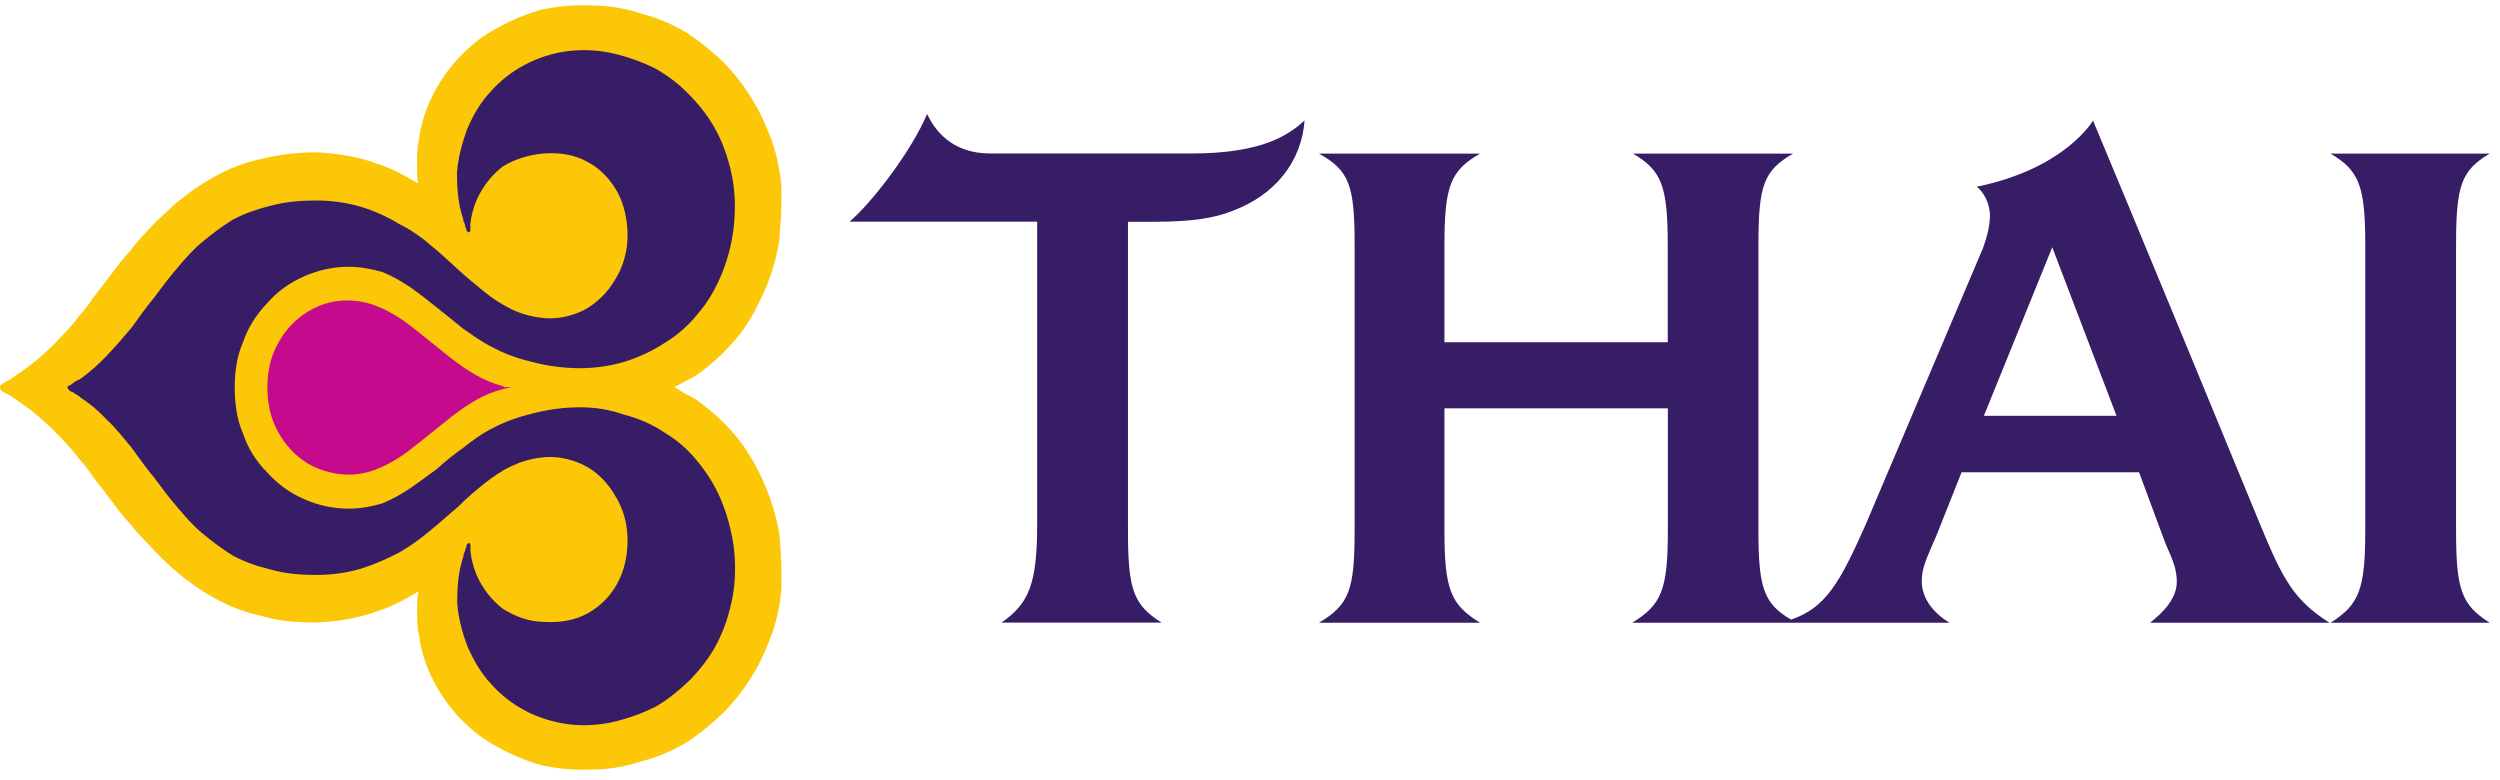
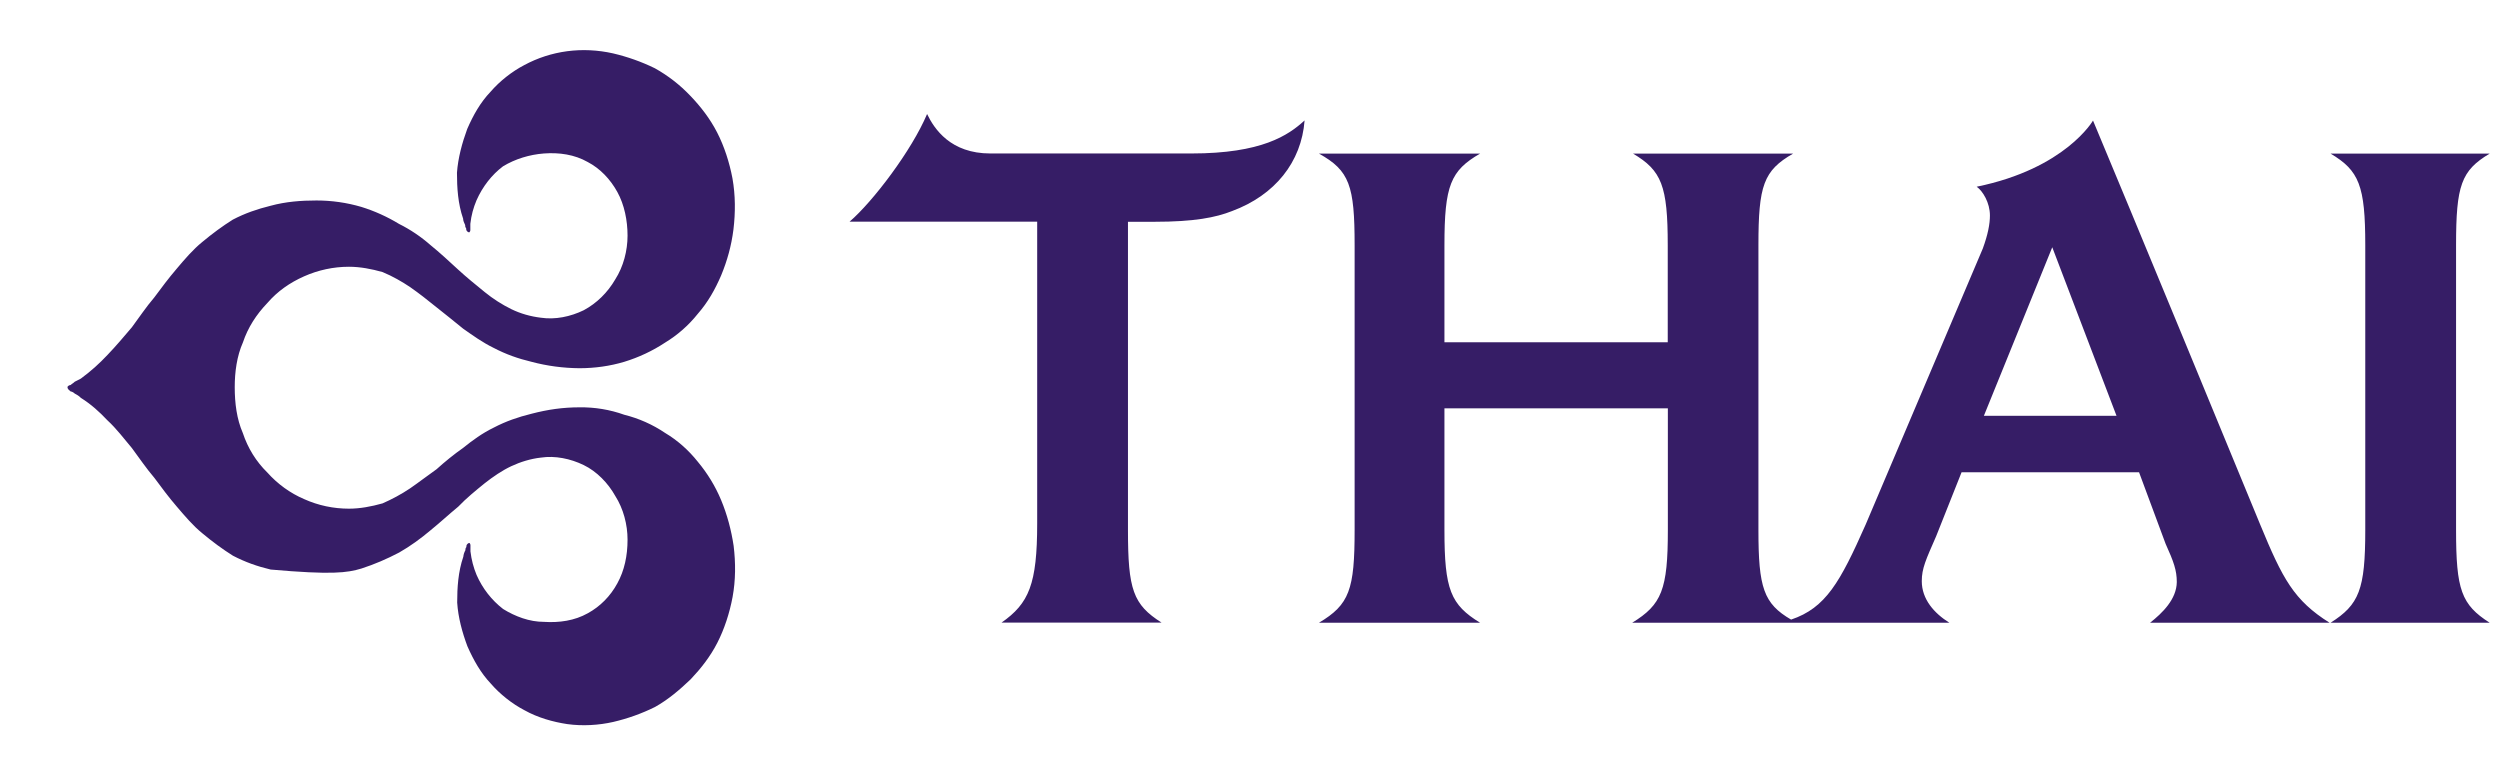
<svg xmlns="http://www.w3.org/2000/svg" width="205" height="64" viewBox="0 0 205 64" fill="none">
  <g clip-path="url(#clip0_3118_866)">
-     <path d="M62.644 39.604C62.096 38.319 61.397 37.117 60.557 36.017C59.744 35 58.815 34.094 57.798 33.309C57.294 32.874 56.729 32.523 56.127 32.255C55.88 32.079 55.544 31.904 55.287 31.728C55.535 31.645 55.871 31.469 56.127 31.294C56.729 31.026 57.294 30.674 57.798 30.249C58.806 29.463 59.717 28.585 60.557 27.541C61.397 26.487 62.06 25.267 62.644 23.954C63.227 22.642 63.652 21.246 63.899 19.758C63.979 18.713 64.067 17.659 64.067 16.698V15.302C63.979 14.045 63.722 12.816 63.316 11.633C62.9 10.495 62.396 9.275 61.724 8.222C61.061 7.103 60.274 6.077 59.381 5.162C58.453 4.256 57.445 3.433 56.375 2.722C55.225 2.019 53.988 1.492 52.697 1.15C51.344 0.688 49.938 0.457 48.515 0.448C47.135 0.383 45.765 0.503 44.412 0.79C43.165 1.141 41.954 1.64 40.813 2.278C39.638 2.888 38.638 3.674 37.719 4.635C36.861 5.541 36.127 6.567 35.544 7.695C34.96 8.832 34.536 10.052 34.368 11.364C34.2 12.067 34.2 12.677 34.2 13.37C34.2 13.98 34.2 14.507 34.279 15.034C33.103 14.332 31.936 13.722 30.769 13.37C29.346 12.843 27.675 12.585 26.003 12.492C24.412 12.492 22.909 12.668 21.485 13.019C20.106 13.306 18.789 13.805 17.551 14.507C16.463 15.117 15.296 15.903 14.209 16.864C13.537 17.474 12.865 18.094 12.202 18.796C12.202 18.796 11.194 19.841 10.698 20.543C10.115 21.153 9.523 21.948 8.939 22.725L7.595 24.472C7.259 24.999 6.923 25.433 6.508 25.877C6.004 26.579 5.42 27.189 4.836 27.8C3.846 28.853 2.759 29.787 1.574 30.6L0.813 31.127L0.336 31.386C0.168 31.479 0 31.562 0 31.737C0 32.005 0.168 32.089 0.336 32.172L0.84 32.44L1.592 32.958C2.759 33.743 3.846 34.705 4.854 35.758C5.438 36.368 6.03 36.978 6.525 37.681C6.941 38.115 7.277 38.559 7.613 39.077L8.957 40.824C9.54 41.61 10.124 42.395 10.716 43.005C11.22 43.708 12.219 44.669 12.219 44.669C12.891 45.455 13.563 46.065 14.226 46.675C15.314 47.636 16.481 48.422 17.569 49.032C18.797 49.735 20.124 50.234 21.503 50.52C22.927 50.955 24.43 51.047 26.021 51.047C27.692 50.955 29.363 50.696 30.787 50.169C31.963 49.818 33.13 49.208 34.297 48.505C34.209 49.032 34.209 49.559 34.209 50.169C34.209 50.872 34.209 51.482 34.377 52.175C34.545 53.488 34.96 54.708 35.553 55.845C36.136 56.982 36.888 58.026 37.728 58.904C38.647 59.866 39.646 60.651 40.822 61.261C41.91 61.872 43.165 62.398 44.421 62.75C45.765 63.045 47.144 63.166 48.523 63.101C50.026 63.101 51.362 62.842 52.706 62.398C53.996 62.056 55.234 61.53 56.384 60.818C57.471 60.115 58.47 59.246 59.39 58.377C60.309 57.416 61.07 56.446 61.733 55.318C62.405 54.264 62.9 53.044 63.325 51.907C63.74 50.678 63.996 49.457 64.076 48.145V46.832C64.076 45.871 63.988 44.817 63.908 43.773C63.66 42.349 63.236 40.944 62.644 39.604Z" fill="#FBC707" />
-     <path d="M59.133 41.009C58.656 39.862 58.002 38.8 57.215 37.857C56.463 36.914 55.561 36.11 54.536 35.499C53.51 34.806 52.378 34.307 51.194 34.011C50.009 33.586 48.762 33.383 47.516 33.401C46.172 33.401 44.925 33.577 43.581 33.928C42.493 34.196 41.494 34.538 40.486 35.065C39.567 35.509 38.727 36.119 37.975 36.729C37.224 37.256 36.472 37.866 35.8 38.476C35.049 39.003 34.377 39.53 33.625 40.047C32.909 40.528 32.148 40.935 31.37 41.277C30.451 41.536 29.523 41.711 28.612 41.711C27.356 41.711 26.101 41.452 24.934 40.925C23.793 40.436 22.759 39.687 21.919 38.744C21.008 37.857 20.318 36.738 19.912 35.509C19.416 34.372 19.248 33.068 19.248 31.747C19.248 30.526 19.416 29.214 19.92 28.077C20.336 26.848 21.008 25.803 21.927 24.842C22.759 23.88 23.767 23.178 24.934 22.66C26.101 22.142 27.348 21.874 28.612 21.874C29.531 21.874 30.451 22.05 31.37 22.309C32.21 22.66 32.962 23.095 33.625 23.538C34.377 24.065 35.049 24.592 35.8 25.202C36.472 25.729 37.224 26.339 37.975 26.949C38.727 27.476 39.567 28.086 40.486 28.53C41.494 29.057 42.493 29.408 43.581 29.667C44.863 30.009 46.189 30.184 47.516 30.194C48.771 30.194 50.026 30.018 51.194 29.667C52.37 29.306 53.501 28.779 54.536 28.095C55.544 27.485 56.454 26.69 57.215 25.738C58.055 24.777 58.638 23.732 59.133 22.586C59.638 21.366 59.974 20.146 60.142 18.824C60.309 17.428 60.309 16.023 60.062 14.627C59.814 13.315 59.39 12.002 58.806 10.865C58.223 9.728 57.454 8.739 56.622 7.87C55.765 6.964 54.775 6.197 53.696 5.596C52.599 5.06 51.45 4.654 50.265 4.376C49.027 4.099 47.754 4.034 46.499 4.201C45.27 4.367 44.085 4.746 42.989 5.338C41.98 5.864 40.981 6.65 40.23 7.519C39.39 8.397 38.806 9.442 38.311 10.579C37.896 11.716 37.56 12.936 37.471 14.165C37.471 15.395 37.551 16.698 37.975 17.927C37.975 18.103 38.064 18.279 38.143 18.454C38.143 18.538 38.143 18.63 38.223 18.713C38.223 18.796 38.223 18.889 38.311 18.972C38.311 18.972 38.391 19.055 38.479 19.055C38.479 19.055 38.568 18.972 38.568 18.88V18.353C38.647 17.65 38.815 17.04 39.072 16.43C39.576 15.293 40.327 14.332 41.247 13.638C42.255 13.028 43.422 12.677 44.598 12.585C45.853 12.492 47.109 12.668 48.196 13.287C49.204 13.814 50.035 14.683 50.619 15.737C51.203 16.79 51.459 18.094 51.459 19.323C51.459 20.553 51.123 21.856 50.451 22.91C49.823 23.991 48.93 24.869 47.86 25.442C46.773 25.969 45.526 26.228 44.35 26.052C43.51 25.951 42.688 25.72 41.928 25.35C41.158 24.971 40.424 24.5 39.752 23.954C39.001 23.344 38.24 22.725 37.577 22.115C36.817 21.412 36.065 20.719 35.314 20.109C34.527 19.416 33.652 18.824 32.723 18.362C31.751 17.77 30.707 17.299 29.629 16.966C28.435 16.615 27.197 16.439 25.951 16.439C24.695 16.439 23.439 16.532 22.184 16.874C21.096 17.142 20.097 17.484 19.089 18.011C18.249 18.538 17.418 19.148 16.578 19.85C15.827 20.46 15.155 21.246 14.492 22.032C13.82 22.817 13.236 23.603 12.652 24.389C11.98 25.174 11.397 26.052 10.813 26.838C10.142 27.624 9.558 28.326 8.806 29.112C8.143 29.815 7.471 30.425 6.631 31.044L6.127 31.303C6.048 31.395 5.88 31.479 5.791 31.571C5.703 31.571 5.535 31.654 5.535 31.747C5.535 31.922 5.703 32.015 5.791 32.098C5.871 32.098 6.039 32.181 6.127 32.273C6.295 32.366 6.463 32.449 6.631 32.625C7.471 33.152 8.143 33.762 8.806 34.464C9.567 35.167 10.15 35.953 10.813 36.738C11.397 37.524 11.989 38.402 12.661 39.188C13.245 39.973 13.829 40.768 14.5 41.545C15.172 42.331 15.835 43.116 16.587 43.726C17.427 44.429 18.258 45.039 19.098 45.566C20.106 46.093 21.105 46.444 22.193 46.703C23.448 47.054 24.704 47.147 25.959 47.147C27.215 47.147 28.47 46.971 29.637 46.62C30.725 46.268 31.724 45.834 32.732 45.307C33.652 44.78 34.492 44.17 35.323 43.468C36.074 42.858 36.835 42.155 37.577 41.545C38.249 40.842 39.001 40.232 39.752 39.622C40.424 39.095 41.176 38.578 41.928 38.226C42.679 37.875 43.519 37.616 44.35 37.524C45.517 37.348 46.773 37.607 47.86 38.134C48.948 38.661 49.867 39.622 50.451 40.667C51.123 41.721 51.459 43.024 51.459 44.253C51.459 45.566 51.203 46.786 50.619 47.84C50.053 48.884 49.213 49.735 48.196 50.289C47.109 50.899 45.853 51.075 44.598 50.992C43.422 50.992 42.255 50.557 41.255 49.938C40.318 49.217 39.567 48.256 39.08 47.147C38.824 46.536 38.656 45.88 38.577 45.215V44.697C38.577 44.605 38.497 44.521 38.497 44.521C38.408 44.521 38.329 44.605 38.329 44.605C38.24 44.697 38.24 44.78 38.24 44.863C38.161 44.956 38.161 45.039 38.161 45.122C38.072 45.279 38.011 45.464 37.993 45.649C37.569 46.878 37.489 48.182 37.489 49.411C37.569 50.641 37.904 51.861 38.329 52.998C38.833 54.135 39.416 55.179 40.248 56.057C40.999 56.926 42.007 57.721 43.006 58.239C44.094 58.849 45.349 59.2 46.516 59.376C47.772 59.551 49.107 59.468 50.283 59.2C51.468 58.923 52.617 58.516 53.714 57.971C54.801 57.361 55.721 56.575 56.64 55.697C57.471 54.819 58.232 53.857 58.815 52.72C59.399 51.583 59.823 50.28 60.071 48.958C60.327 47.562 60.327 46.157 60.159 44.762C59.965 43.468 59.629 42.201 59.133 41.009Z" fill="#361D66" />
-     <path d="M41.317 31.737L41.238 31.654C39.735 31.303 38.391 30.425 37.224 29.556C35.889 28.511 34.633 27.458 33.377 26.496C32.042 25.535 30.539 24.749 28.948 24.657C27.666 24.546 26.384 24.851 25.27 25.535C24.262 26.145 23.431 27.023 22.847 28.068C22.175 29.205 21.927 30.508 21.927 31.737V31.83C21.927 33.05 22.184 34.362 22.847 35.499C23.431 36.544 24.27 37.422 25.27 38.032C26.357 38.642 27.692 38.994 28.948 38.91C30.539 38.827 32.042 38.032 33.377 37.071C34.633 36.11 35.889 35.065 37.224 34.011C38.391 33.142 39.735 32.264 41.238 31.913C42.741 31.562 41.317 31.83 41.317 31.737Z" fill="#C60A8D" />
+     <path d="M59.133 41.009C58.656 39.862 58.002 38.8 57.215 37.857C56.463 36.914 55.561 36.11 54.536 35.499C53.51 34.806 52.378 34.307 51.194 34.011C50.009 33.586 48.762 33.383 47.516 33.401C46.172 33.401 44.925 33.577 43.581 33.928C42.493 34.196 41.494 34.538 40.486 35.065C39.567 35.509 38.727 36.119 37.975 36.729C37.224 37.256 36.472 37.866 35.8 38.476C35.049 39.003 34.377 39.53 33.625 40.047C32.909 40.528 32.148 40.935 31.37 41.277C30.451 41.536 29.523 41.711 28.612 41.711C27.356 41.711 26.101 41.452 24.934 40.925C23.793 40.436 22.759 39.687 21.919 38.744C21.008 37.857 20.318 36.738 19.912 35.509C19.416 34.372 19.248 33.068 19.248 31.747C19.248 30.526 19.416 29.214 19.92 28.077C20.336 26.848 21.008 25.803 21.927 24.842C22.759 23.88 23.767 23.178 24.934 22.66C26.101 22.142 27.348 21.874 28.612 21.874C29.531 21.874 30.451 22.05 31.37 22.309C32.21 22.66 32.962 23.095 33.625 23.538C34.377 24.065 35.049 24.592 35.8 25.202C36.472 25.729 37.224 26.339 37.975 26.949C38.727 27.476 39.567 28.086 40.486 28.53C41.494 29.057 42.493 29.408 43.581 29.667C44.863 30.009 46.189 30.184 47.516 30.194C48.771 30.194 50.026 30.018 51.194 29.667C52.37 29.306 53.501 28.779 54.536 28.095C55.544 27.485 56.454 26.69 57.215 25.738C58.055 24.777 58.638 23.732 59.133 22.586C59.638 21.366 59.974 20.146 60.142 18.824C60.309 17.428 60.309 16.023 60.062 14.627C59.814 13.315 59.39 12.002 58.806 10.865C58.223 9.728 57.454 8.739 56.622 7.87C55.765 6.964 54.775 6.197 53.696 5.596C52.599 5.06 51.45 4.654 50.265 4.376C49.027 4.099 47.754 4.034 46.499 4.201C45.27 4.367 44.085 4.746 42.989 5.338C41.98 5.864 40.981 6.65 40.23 7.519C39.39 8.397 38.806 9.442 38.311 10.579C37.896 11.716 37.56 12.936 37.471 14.165C37.471 15.395 37.551 16.698 37.975 17.927C37.975 18.103 38.064 18.279 38.143 18.454C38.143 18.538 38.143 18.63 38.223 18.713C38.223 18.796 38.223 18.889 38.311 18.972C38.311 18.972 38.391 19.055 38.479 19.055C38.479 19.055 38.568 18.972 38.568 18.88V18.353C38.647 17.65 38.815 17.04 39.072 16.43C39.576 15.293 40.327 14.332 41.247 13.638C42.255 13.028 43.422 12.677 44.598 12.585C45.853 12.492 47.109 12.668 48.196 13.287C49.204 13.814 50.035 14.683 50.619 15.737C51.203 16.79 51.459 18.094 51.459 19.323C51.459 20.553 51.123 21.856 50.451 22.91C49.823 23.991 48.93 24.869 47.86 25.442C46.773 25.969 45.526 26.228 44.35 26.052C43.51 25.951 42.688 25.72 41.928 25.35C41.158 24.971 40.424 24.5 39.752 23.954C39.001 23.344 38.24 22.725 37.577 22.115C36.817 21.412 36.065 20.719 35.314 20.109C34.527 19.416 33.652 18.824 32.723 18.362C31.751 17.77 30.707 17.299 29.629 16.966C28.435 16.615 27.197 16.439 25.951 16.439C24.695 16.439 23.439 16.532 22.184 16.874C21.096 17.142 20.097 17.484 19.089 18.011C18.249 18.538 17.418 19.148 16.578 19.85C15.827 20.46 15.155 21.246 14.492 22.032C13.82 22.817 13.236 23.603 12.652 24.389C11.98 25.174 11.397 26.052 10.813 26.838C10.142 27.624 9.558 28.326 8.806 29.112C8.143 29.815 7.471 30.425 6.631 31.044L6.127 31.303C6.048 31.395 5.88 31.479 5.791 31.571C5.703 31.571 5.535 31.654 5.535 31.747C5.535 31.922 5.703 32.015 5.791 32.098C5.871 32.098 6.039 32.181 6.127 32.273C6.295 32.366 6.463 32.449 6.631 32.625C7.471 33.152 8.143 33.762 8.806 34.464C9.567 35.167 10.15 35.953 10.813 36.738C11.397 37.524 11.989 38.402 12.661 39.188C13.245 39.973 13.829 40.768 14.5 41.545C15.172 42.331 15.835 43.116 16.587 43.726C17.427 44.429 18.258 45.039 19.098 45.566C20.106 46.093 21.105 46.444 22.193 46.703C27.215 47.147 28.47 46.971 29.637 46.62C30.725 46.268 31.724 45.834 32.732 45.307C33.652 44.78 34.492 44.17 35.323 43.468C36.074 42.858 36.835 42.155 37.577 41.545C38.249 40.842 39.001 40.232 39.752 39.622C40.424 39.095 41.176 38.578 41.928 38.226C42.679 37.875 43.519 37.616 44.35 37.524C45.517 37.348 46.773 37.607 47.86 38.134C48.948 38.661 49.867 39.622 50.451 40.667C51.123 41.721 51.459 43.024 51.459 44.253C51.459 45.566 51.203 46.786 50.619 47.84C50.053 48.884 49.213 49.735 48.196 50.289C47.109 50.899 45.853 51.075 44.598 50.992C43.422 50.992 42.255 50.557 41.255 49.938C40.318 49.217 39.567 48.256 39.08 47.147C38.824 46.536 38.656 45.88 38.577 45.215V44.697C38.577 44.605 38.497 44.521 38.497 44.521C38.408 44.521 38.329 44.605 38.329 44.605C38.24 44.697 38.24 44.78 38.24 44.863C38.161 44.956 38.161 45.039 38.161 45.122C38.072 45.279 38.011 45.464 37.993 45.649C37.569 46.878 37.489 48.182 37.489 49.411C37.569 50.641 37.904 51.861 38.329 52.998C38.833 54.135 39.416 55.179 40.248 56.057C40.999 56.926 42.007 57.721 43.006 58.239C44.094 58.849 45.349 59.2 46.516 59.376C47.772 59.551 49.107 59.468 50.283 59.2C51.468 58.923 52.617 58.516 53.714 57.971C54.801 57.361 55.721 56.575 56.64 55.697C57.471 54.819 58.232 53.857 58.815 52.72C59.399 51.583 59.823 50.28 60.071 48.958C60.327 47.562 60.327 46.157 60.159 44.762C59.965 43.468 59.629 42.201 59.133 41.009Z" fill="#361D66" />
    <path d="M162.679 34.094L168.285 20.275L173.554 34.094H162.679ZM176.304 51.066H191.026C188.099 49.226 187.179 47.479 185.34 43.024C175.225 18.454 171.627 9.885 171.627 9.885C171.627 9.885 169.372 13.823 162.087 15.311C162.591 15.663 163.174 16.624 163.174 17.669C163.174 18.371 163.006 19.24 162.591 20.377L152.98 43.024C150.884 47.747 149.717 49.846 146.87 50.807C144.615 49.494 144.191 48.191 144.191 43.468V20.109C144.191 15.21 144.607 13.989 147.038 12.594H133.908C136.251 13.989 136.755 15.219 136.755 20.109V28.068H118.444V20.109C118.444 15.21 118.948 13.989 121.37 12.594H108.152C110.663 13.989 111.079 15.219 111.079 20.109V43.458C111.079 48.357 110.654 49.578 108.152 51.066H121.37C118.948 49.578 118.444 48.357 118.444 43.458V33.484H136.764V43.458C136.764 48.357 136.26 49.578 133.837 51.066H159.85C158.594 50.28 157.586 49.134 157.586 47.655C157.586 46.601 157.922 45.899 158.762 43.976L160.849 38.725H175.402L177.577 44.586C178.249 46.074 178.497 46.767 178.497 47.729C178.479 49.143 177.312 50.271 176.304 51.066ZM201.397 43.458V20.109C201.397 15.21 201.813 13.989 204.156 12.594H191.105C193.448 13.989 193.952 15.219 193.952 20.109V43.458C193.952 48.357 193.448 49.578 191.105 51.066H204.156C201.821 49.578 201.397 48.348 201.397 43.458ZM106.976 9.876C105.632 11.105 103.466 12.585 97.692 12.585H81.211C77.949 12.585 76.614 10.579 76.021 9.349C74.766 12.326 71.591 16.522 69.664 18.177H85.049V42.922C85.049 47.904 84.377 49.476 82.122 51.056H95.252C92.909 49.568 92.493 48.348 92.493 43.449V18.186H94.668C97.931 18.186 99.691 17.835 101.026 17.308C104.545 16.005 106.72 13.287 106.976 9.876Z" fill="#361D66" />
  </g>
  <defs>
    <clipPath id="clip0_3118_866">
      <rect width="204.156" height="62.727" fill="white" transform="translate(0 0.42)" />
    </clipPath>
  </defs>
</svg>